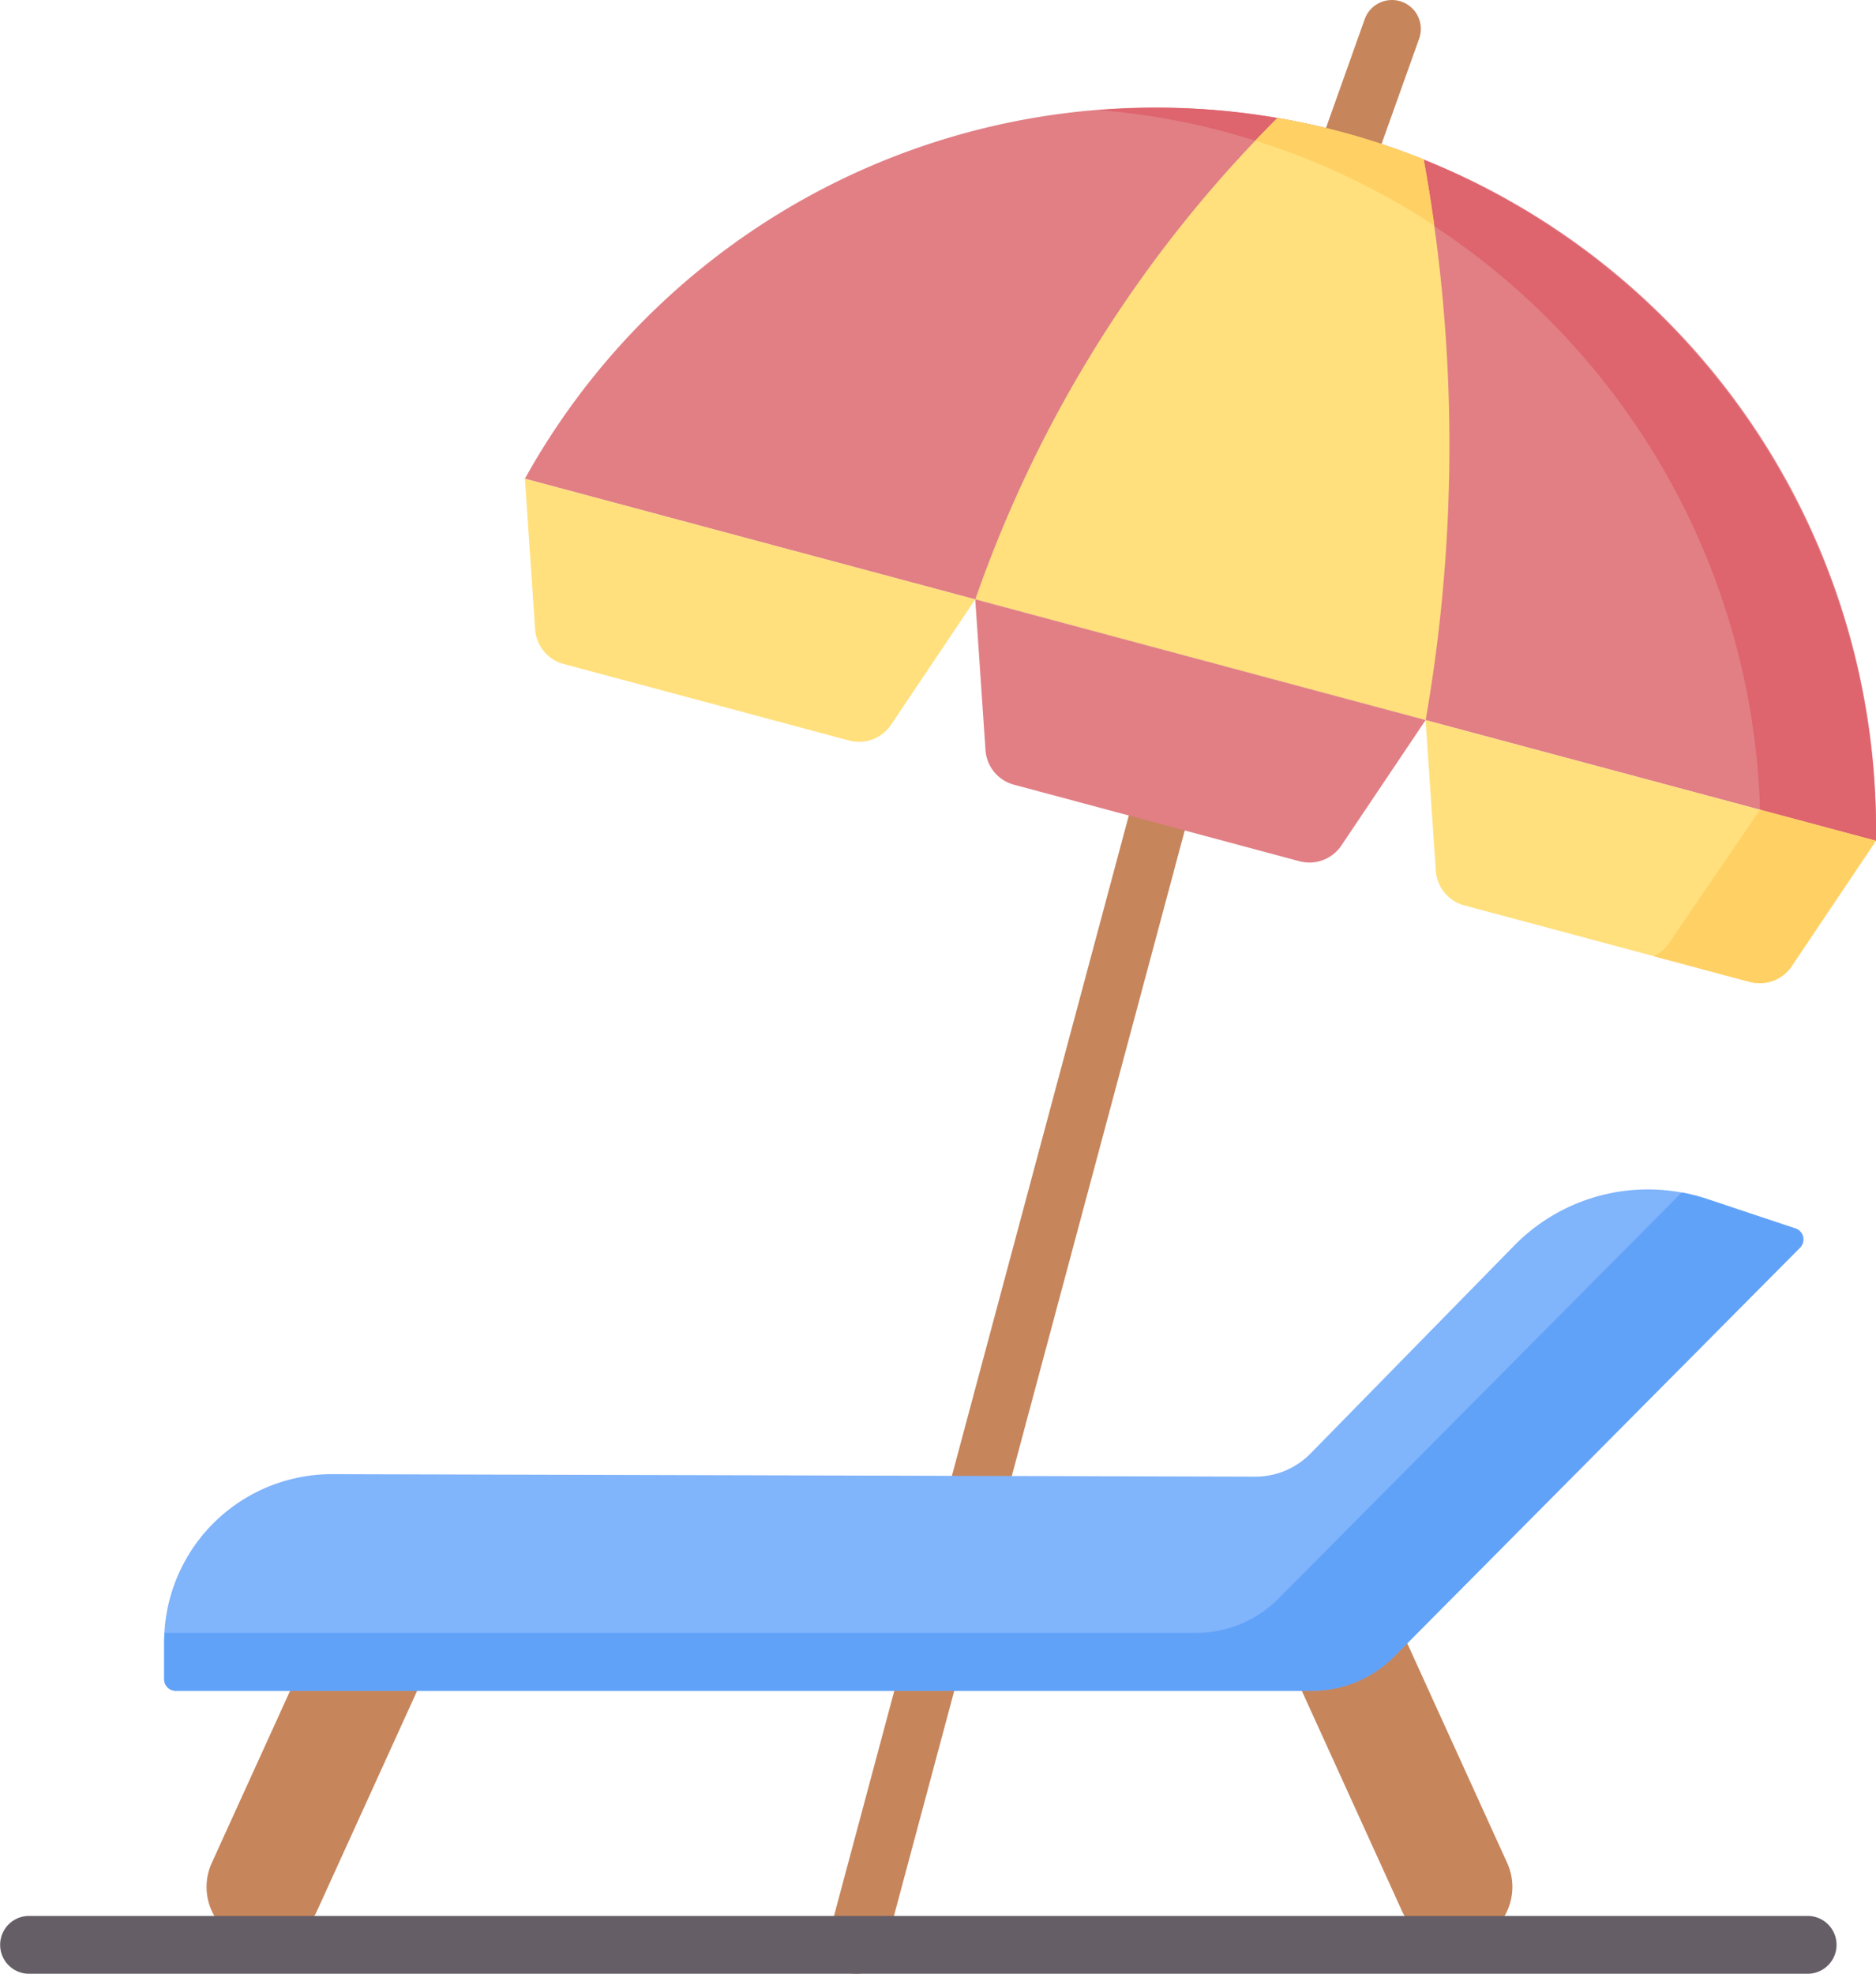
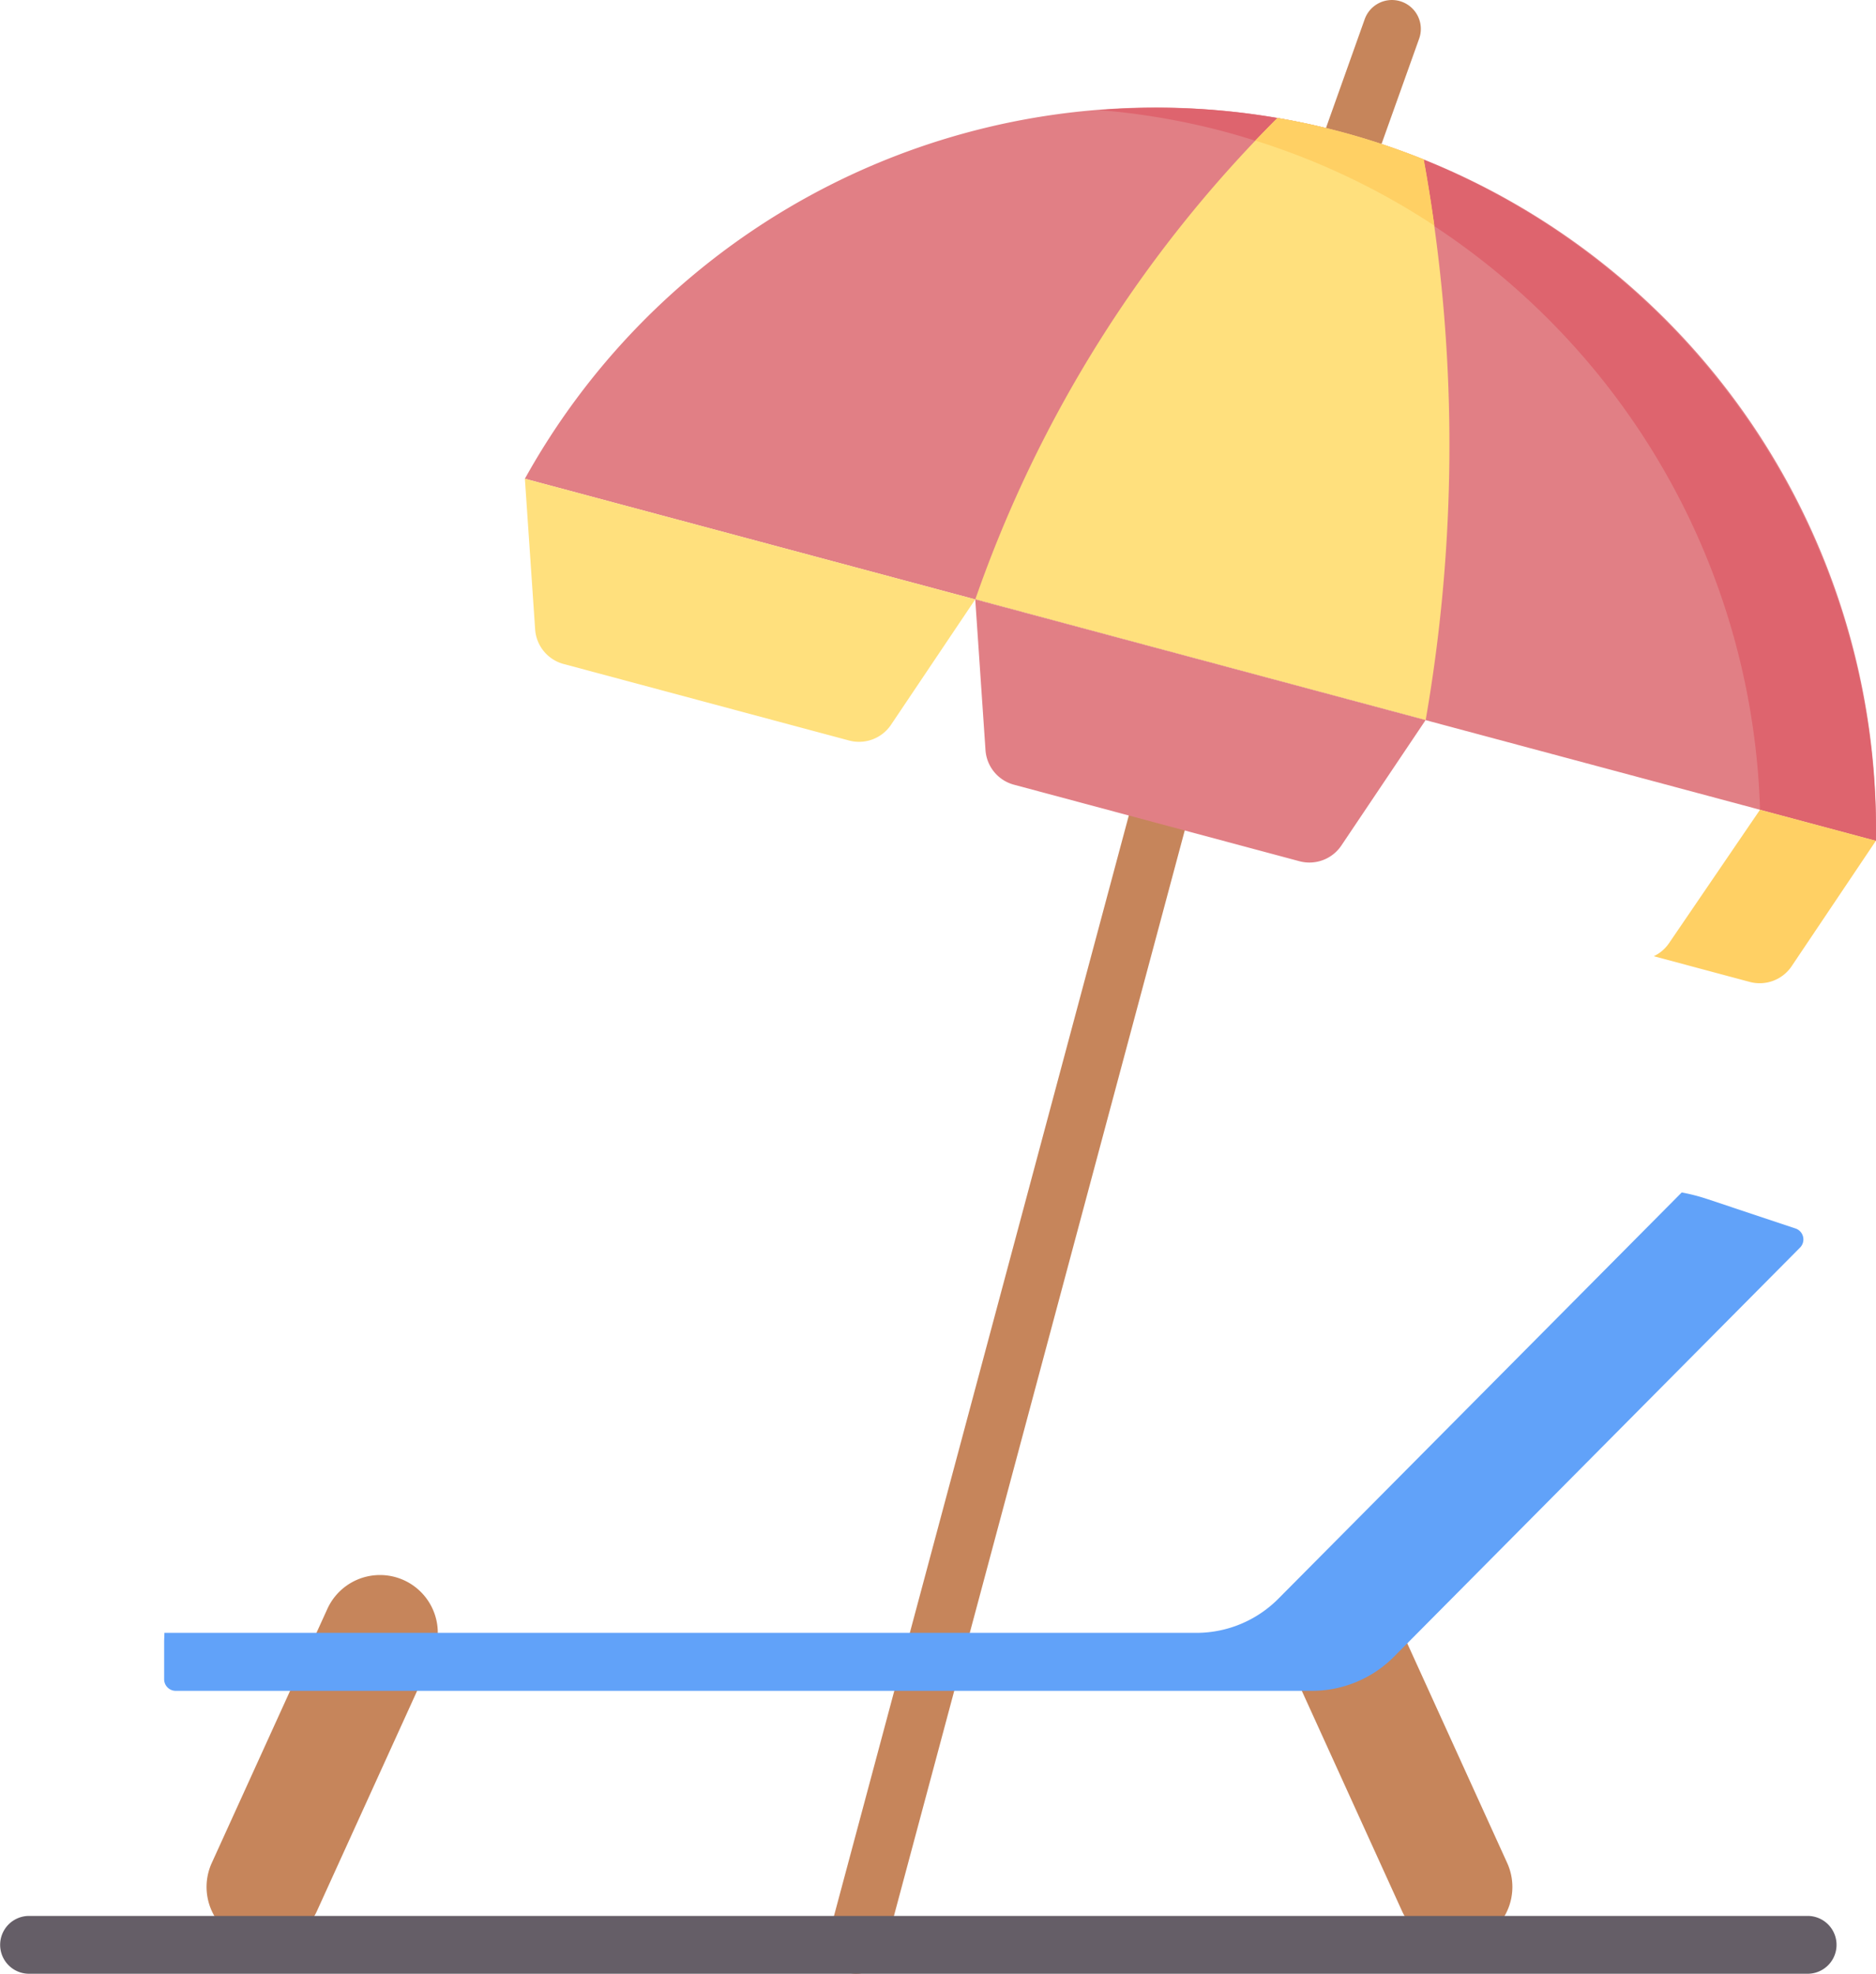
<svg xmlns="http://www.w3.org/2000/svg" width="50.299" height="52.908" viewBox="0 0 50.299 52.908">
  <g id="sunbed_1_" data-name="sunbed (1)" transform="translate(-12.621 -0.001)">
    <g id="Group_3041" data-name="Group 3041" transform="translate(17.022 0.001)">
      <g id="Group_3034" data-name="Group 3034" transform="translate(31.127 0)">
        <path id="Path_55277" data-name="Path 55277" d="M357.213,4.408a.775.775,0,0,1-.73-1.036L357.5.516a.775.775,0,0,1,1.46.521l-1.02,2.856A.775.775,0,0,1,357.213,4.408Z" transform="translate(-356.438 -0.001)" fill="#c6855b" />
      </g>
      <g id="Group_3037" data-name="Group 3037" transform="translate(9.672 2.888)">
        <g id="Group_3035" data-name="Group 3035" transform="translate(8.107 18.398)">
          <path id="Path_55278" data-name="Path 55278" d="M228.043,237.615a.776.776,0,0,1-.749-.976l8.058-30.071a.775.775,0,0,1,1.5.4l-8.058,30.071A.776.776,0,0,1,228.043,237.615Z" transform="translate(-227.267 -205.993)" fill="#c6855b" />
        </g>
        <g id="Group_3036" data-name="Group 3036">
          <path id="Path_55279" data-name="Path 55279" d="M185.041,47.6a19.327,19.327,0,0,0-36.224-9.706Z" transform="translate(-148.817 -27.949)" fill="#e17f85" />
          <path id="Path_55280" data-name="Path 55280" d="M304.144,28.553a19.127,19.127,0,0,0-6.307-.538,19.11,19.11,0,0,1,3.207.538A19.428,19.428,0,0,1,315.555,46.77l3.107.832A19.428,19.428,0,0,0,304.144,28.553Z" transform="translate(-282.438 -27.952)" fill="#de646e" />
-           <path id="Path_55281" data-name="Path 55281" d="M382.791,190.843l-.275-4.04,12.075,3.235-2.258,3.361a1.033,1.033,0,0,1-1.125.422l-7.653-2.051A1.033,1.033,0,0,1,382.791,190.843Z" transform="translate(-358.367 -170.388)" fill="#ffe07d" />
          <path id="Path_55282" data-name="Path 55282" d="M442.145,213.628a1.032,1.032,0,0,1-.413.356l2.572.689a1.033,1.033,0,0,0,1.125-.422l2.258-3.361-3.107-.832Z" transform="translate(-411.464 -191.24)" fill="#ffd064" />
          <path id="Path_55283" data-name="Path 55283" d="M265.941,159.533l-.275-4.04,12.075,3.235-2.258,3.361a1.033,1.033,0,0,1-1.125.422l-7.653-2.051A1.033,1.033,0,0,1,265.941,159.533Z" transform="translate(-253.591 -142.313)" fill="#e17f85" />
          <path id="Path_55284" data-name="Path 55284" d="M149.092,128.223l-.275-4.04,12.075,3.235-2.258,3.361a1.033,1.033,0,0,1-1.125.422l-7.653-2.051a1.033,1.033,0,0,1-.764-.928Z" transform="translate(-148.817 -114.239)" fill="#ffe07d" />
          <path id="Path_55285" data-name="Path 55285" d="M278.354,37.873a42.8,42.8,0,0,0-.665-6.152,19.117,19.117,0,0,0-2.39-.785q-.762-.2-1.529-.326a34.009,34.009,0,0,0-8.1,12.9l4.845,1.3,7.229,1.937A42.89,42.89,0,0,0,278.354,37.873Z" transform="translate(-253.592 -30.335)" fill="#ffe07d" />
          <path id="Path_55286" data-name="Path 55286" d="M338.937,30.609c-.194.193-.392.4-.592.606a19.123,19.123,0,0,1,4.8,2.28q-.129-.926-.285-1.775a19.318,19.318,0,0,0-1.843-.635A19.047,19.047,0,0,0,338.937,30.609Z" transform="translate(-318.76 -30.334)" fill="#ffd064" />
        </g>
      </g>
      <g id="Group_3040" data-name="Group 3040" transform="translate(0 31.882)">
        <g id="Group_3038" data-name="Group 3038" transform="translate(1.137 10.337)">
          <path id="Path_55287" data-name="Path 55287" d="M67.766,418.486a1.551,1.551,0,0,1-1.41-2.192l3.1-6.812a1.55,1.55,0,0,1,2.822,1.284l-3.1,6.812A1.551,1.551,0,0,1,67.766,418.486Z" transform="translate(-66.217 -408.573)" fill="#c6855b" />
        </g>
        <g id="Group_3039" data-name="Group 3039" transform="translate(29.949 10.337)">
          <path id="Path_55288" data-name="Path 55288" d="M349.687,418.486a1.551,1.551,0,0,0,1.41-2.192l-3.1-6.812a1.55,1.55,0,0,0-2.822,1.284l3.1,6.812A1.551,1.551,0,0,0,349.687,418.486Z" transform="translate(-345.036 -408.573)" fill="#c6855b" />
        </g>
-         <path id="Path_55289" data-name="Path 55289" d="M55.524,321.975H85.99a3.1,3.1,0,0,0,2.2-.916L99.075,310.1a.31.31,0,0,0-.122-.513l-2.372-.791a5.016,5.016,0,0,0-5.169,1.248l-5.462,5.574a2.066,2.066,0,0,1-1.482.62l-24.739-.067a4.5,4.5,0,0,0-4.515,4.5v1A.31.31,0,0,0,55.524,321.975Z" transform="translate(-55.214 -308.537)" fill="#80b4fb" />
        <path id="Path_55290" data-name="Path 55290" d="M98.953,310.307l-2.372-.791a5.023,5.023,0,0,0-.678-.174L85.089,320.231a3.1,3.1,0,0,1-2.2.916H55.221c0,.081-.007.162-.007.244v1a.31.31,0,0,0,.31.31H85.99a3.1,3.1,0,0,0,2.2-.916L99.075,310.82A.31.31,0,0,0,98.953,310.307Z" transform="translate(-55.214 -309.259)" fill="#61a2f9" />
      </g>
    </g>
    <g id="Group_3042" data-name="Group 3042" transform="translate(12.621 51.359)">
      <path id="Path_55291" data-name="Path 55291" d="M61.087,498.552H13.4a.775.775,0,1,1,0-1.55H61.087a.775.775,0,1,1,0,1.55Z" transform="translate(-12.621 -497.002)" fill="#655e67" />
    </g>
  </g>
</svg>